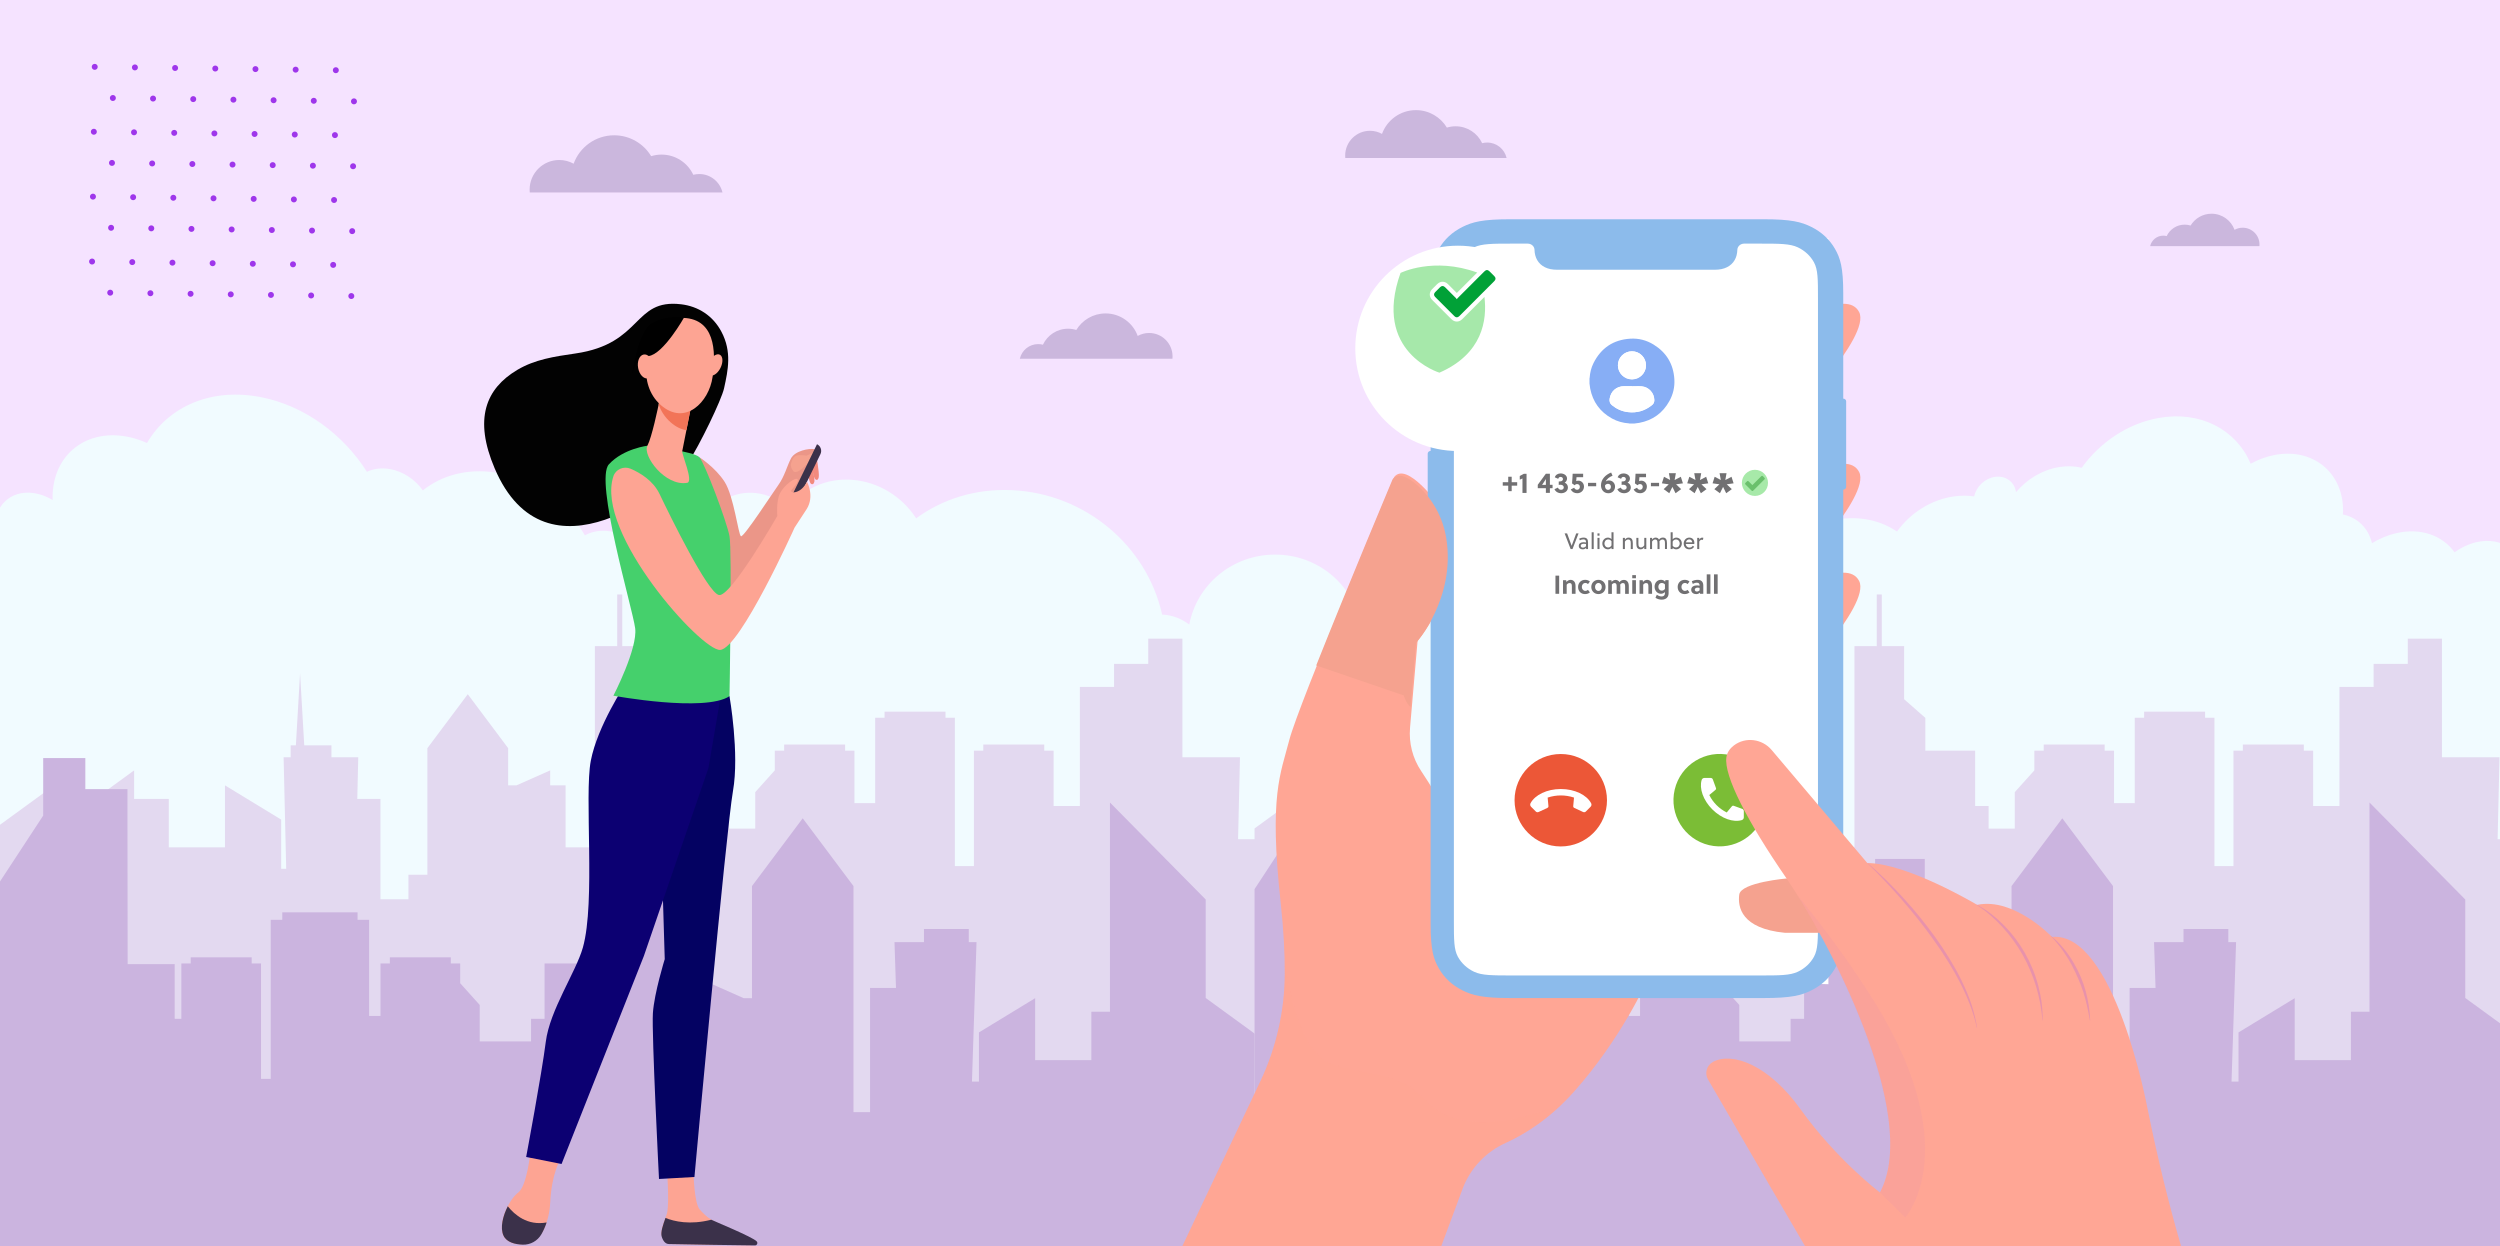
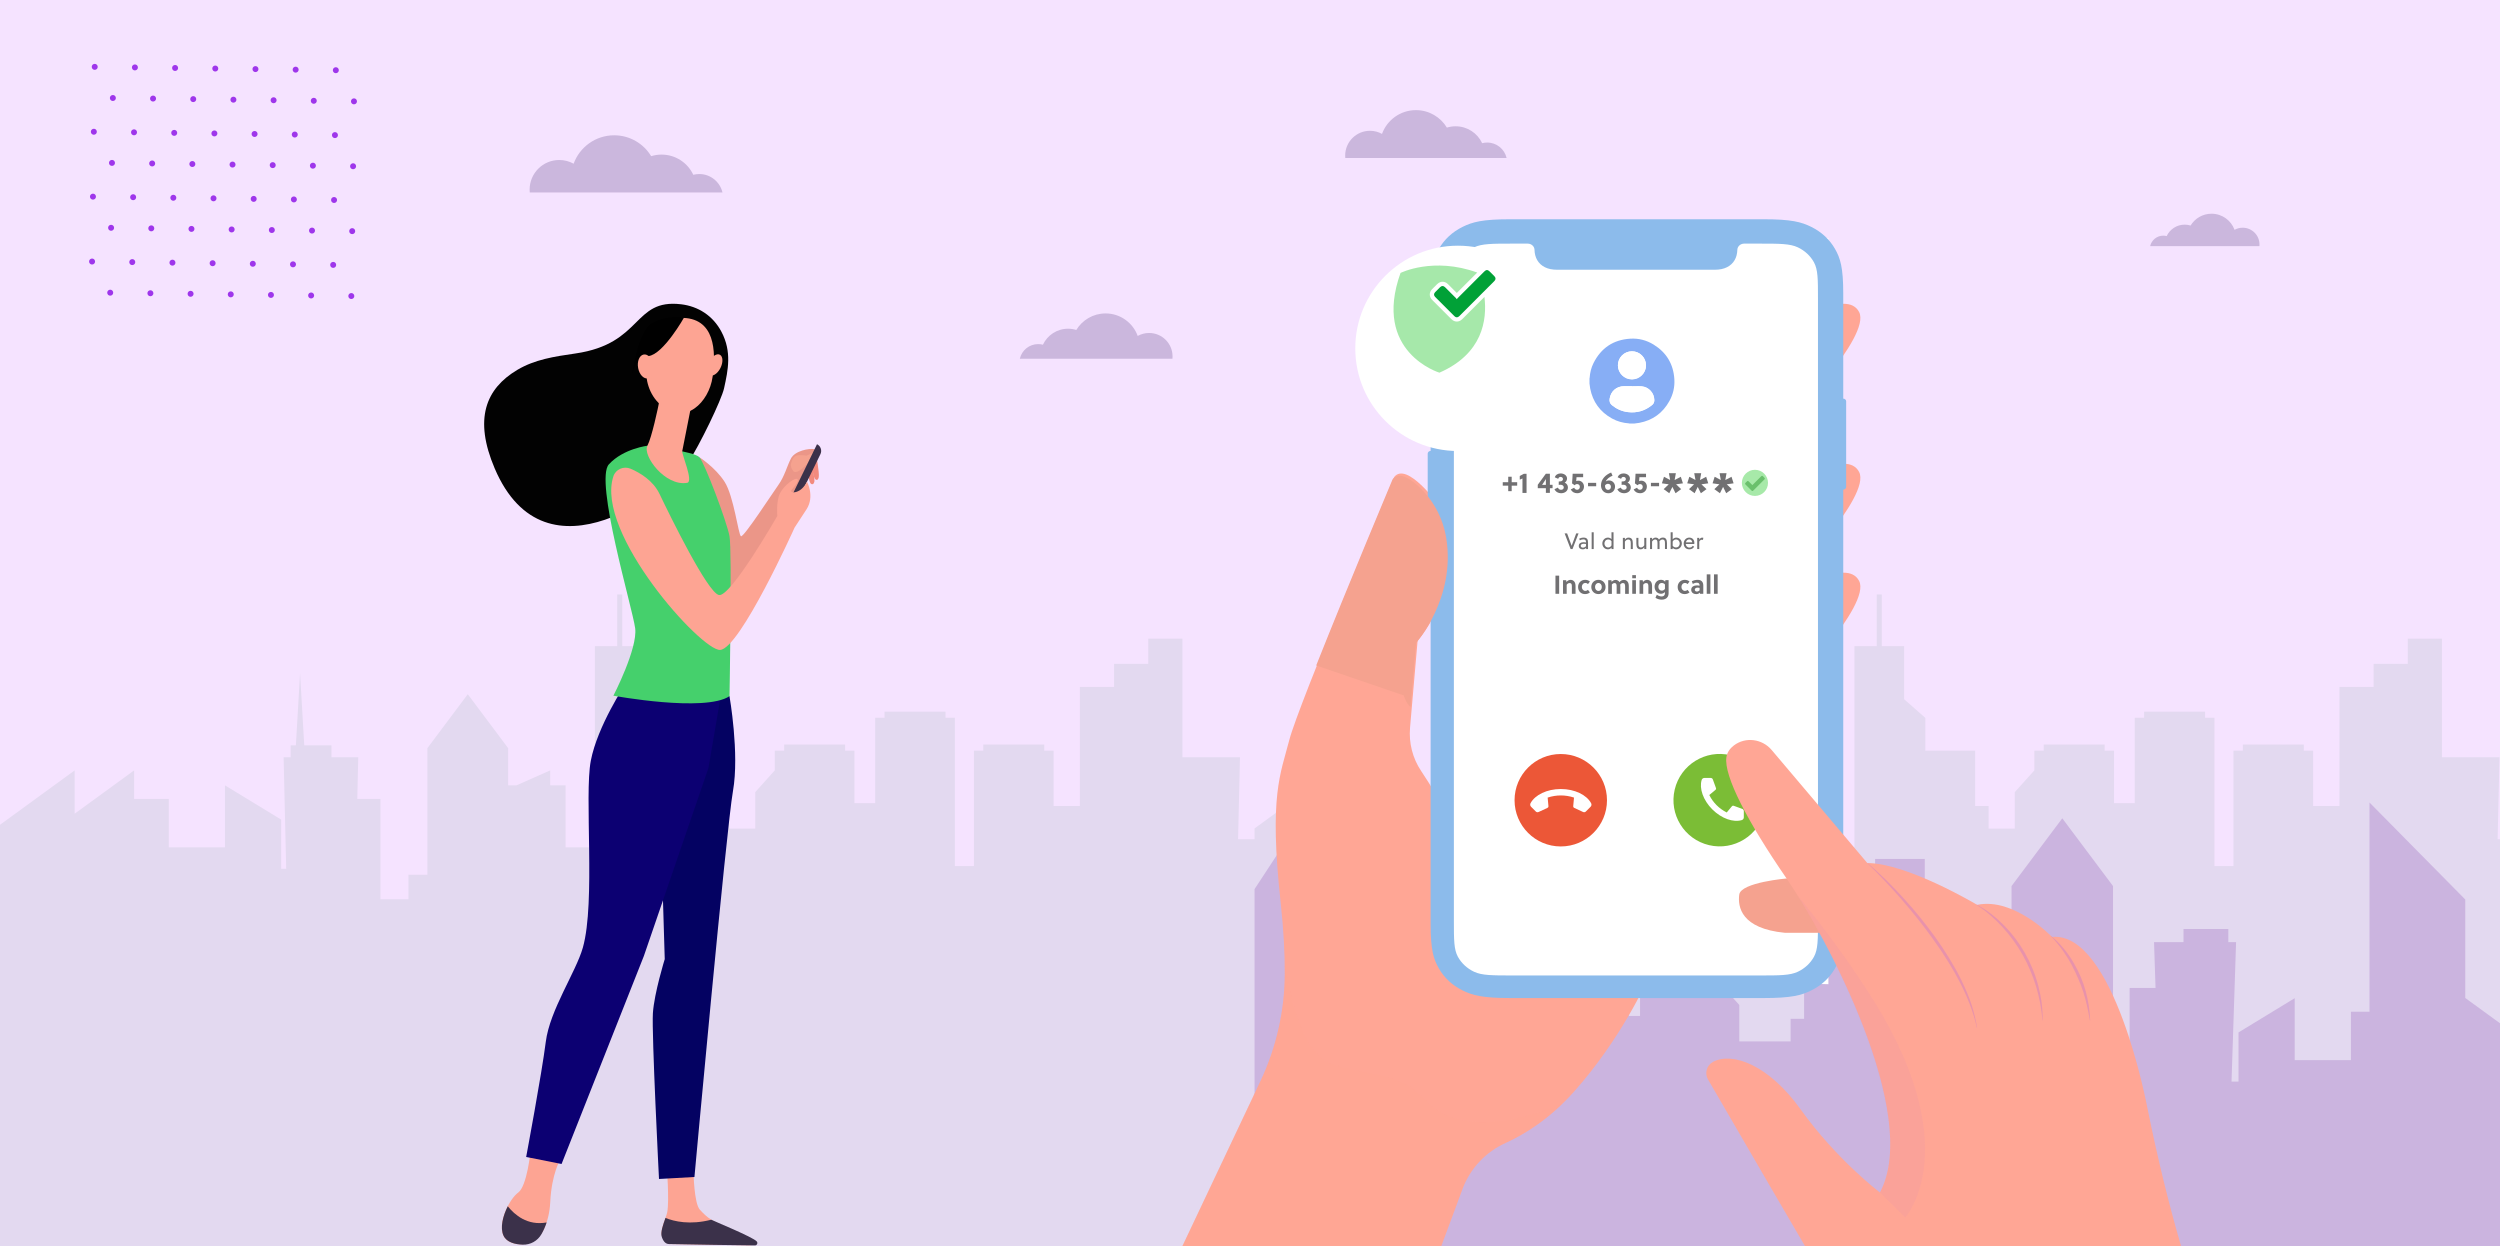
<svg xmlns="http://www.w3.org/2000/svg" viewBox="0 0 1027.2 512">
  <defs>
    <clipPath id="clippath">
      <rect x="-.65" width="1028.49" height="512" style="fill:none;" />
    </clipPath>
    <filter id="drop-shadow-1" filterUnits="userSpaceOnUse">
      <feOffset dx="7" dy="12" />
      <feGaussianBlur result="blur" stdDeviation="12" />
      <feFlood flood-color="#cdc9d1" flood-opacity=".44" />
      <feComposite in2="blur" operator="in" />
      <feComposite in="SourceGraphic" />
    </filter>
  </defs>
  <g style="isolation:isolate;">
    <g id="Layer_1">
      <g style="clip-path:url(#clippath);">
        <rect x="-2.3" y="-9.56" width="1046.53" height="534.64" style="fill:#f5e3ff;" />
        <g style="opacity:.69;">
          <rect x="214.31" y="93.25" width="86.93" height="373.01" style="fill:#fff;" />
          <polygon points="369.93 466.26 291.49 466.26 291.49 168.13 369.93 240.83 369.93 466.26" style="fill:#fff;" />
          <rect x="100.57" y="216.46" width="86.93" height="249.8" style="fill:#fff;" />
          <rect x="394.95" y="185.32" width="44.31" height="280.94" style="fill:#fff;" />
          <rect x="458.13" y="257.08" width="44.31" height="209.18" style="fill:#fff;" />
          <rect x="491.63" y="325.79" width="44.31" height="140.47" style="fill:#fff;" />
          <rect x="675.53" y="325.79" width="44.31" height="140.47" style="fill:#fff;" />
          <rect x="633.13" y="370.13" width="44.31" height="96.13" style="fill:#fff;" />
          <rect x="44.07" y="325.79" width="44.31" height="140.47" style="fill:#fff;" />
          <rect x="69.51" y="302.43" width="401.12" height="163.83" style="fill:#fff;" />
          <rect x="318.72" y="400.59" width="401.12" height="65.67" style="fill:#fff;" />
        </g>
        <rect x="-2.06" y="48.02" width="1039.4" height="576.97" style="fill:#f5e3ff;" />
-         <path d="m1017.15,222.86c-3.08.76-6,2.17-8.62,4.06-4.96-6.9-13.81-10.18-23.93-7.86-3.53.81-6.9,2.23-10.01,4.12-1.45-6.2-5.95-10.54-11.92-11.8.03-.55.05-1.1.05-1.65,0-15.86-12.73-25.92-28.48-22.72-3.32.67-6.51,1.89-9.47,3.53-5.92-14.01-20.62-21.89-37.86-18.8-12.72,2.29-24.09,10.05-31.57,20.45-2.84-.68-5.94-.81-9.2-.29-6.98,1.11-13.29,4.98-17.79,10.32-.59-4.19-4.24-6.93-8.68-6.28-4.16.61-7.63,4-8.54,8.01-2.6-.37-5.35-.39-8.19,0-9.52,1.31-18,6.84-23.5,14.45-6.19-4.21-14.07-6.23-22.65-5.25-17.63,2.04-32.32,16.07-35.49,33.03-2.51-1.78-5.7-2.69-9.18-2.37-.47.04-.94.11-1.4.2-2.84-9.85-12.16-16.41-23.23-15.51-5.49.45-10.54,2.66-14.6,6.03-1.63-6.4-7.55-10.79-14.61-10.32-2.06.14-4.02.68-5.81,1.54-2.25-6.94-8.92-11.66-16.8-11.21-7.99.45-14.74,6.07-16.9,13.41-2.85-.8-5.9-1.17-9.07-1.03-15.98.71-28.93,13.93-28.93,29.79,0,.77.04,1.53.1,2.28-2.43-.62-5-.93-7.66-.85-4.96.13-9.6,1.53-13.63,3.88-.5-19.17-16.32-34.2-35.76-34.15-17.51.06-32.08,12.34-35.17,28.78-3.1-2.42-6.96-3.94-11.16-4.14-6.22-28.16-31.4-49.63-61.51-51.11-14.99-.73-28.74,3.63-39.54,11.58-5.64-8.75-15.24-14.94-26.14-15.82-10.92-.88-20.54,3.8-26.16,11.69-3.74-3.44-8.55-5.76-13.79-6.28-7.96-.79-14.9,2.76-18.65,8.73-12.42-.91-23.33,4.02-30.12,12.6-3.07-3.01-7.06-5.11-11.42-5.67-3.65-.47-7.04.2-9.84,1.73-7.58-13.34-21.19-23.44-36.71-25.81-11.62-1.76-22.14,1.15-29.86,7.35-3.2-4.48-8.08-7.82-13.55-8.77-3.48-.6-6.72-.15-9.44,1.13-9.66-15.3-25.48-27.05-43.32-30.63-20.48-4.09-38.2,3.68-47.04,18.79-2.24-1-4.56-1.8-6.94-2.34-17.62-4.01-31.86,6.92-31.86,24.74,0,.35.01.7.03,1.04-1.86-1.12-3.86-1.98-5.94-2.5-9.8-2.43-17.74,3.59-17.74,13.54v265.32c340.94,87.54,698.46,87.54,1039.4,0v-243.53c0-11.33-9.03-18.17-20.2-15.43Z" style="fill:#f1fbff;" />
        <polygon points="508.7 344.82 509.48 311.15 485.83 311.15 485.83 262.41 471.79 262.41 471.79 272.77 457.74 272.77 457.74 282.26 443.7 282.26 443.7 331.16 432.91 331.16 432.91 308.43 429.06 308.43 429.06 305.92 404.01 305.92 404.01 308.43 400.17 308.43 400.17 355.84 392.34 355.84 392.34 294.9 388.49 294.9 388.49 292.4 363.45 292.4 363.45 294.9 359.6 294.9 359.6 329.99 351.08 329.99 351.08 308.43 347.24 308.43 347.24 305.92 322.19 305.92 322.19 308.43 318.34 308.43 318.34 316.54 310.31 325.47 310.31 340.45 299.56 340.45 299.56 331.16 294.01 331.16 294.01 308.43 273.55 308.43 273.55 294.96 264.83 287.29 264.83 265.49 255.67 265.49 255.67 244.25 253.6 244.25 253.6 265.49 244.43 265.49 244.43 348.14 232.39 348.14 232.39 322.69 226.06 322.69 226.06 316.54 212.19 322.69 208.79 322.69 208.79 307.4 192.2 285.24 175.61 307.4 175.61 359.4 167.82 359.4 167.82 369.5 156.32 369.5 156.32 328.26 146.8 328.26 147.2 311.15 136.18 311.15 136.18 306.25 125.01 306.25 123.29 276.62 121.57 306.25 119.43 306.25 119.43 311.15 116.53 311.15 117.59 356.98 115.53 356.98 115.53 336.76 92.44 322.69 92.44 348.14 69.35 348.14 69.35 328.26 55.1 328.26 55.1 316.54 30.68 334.33 30.68 316.54 -2.06 340.39 -2.06 514.68 22.36 514.68 30.68 514.68 54.06 514.68 55.1 514.68 69.35 514.68 92.44 514.68 115.53 514.68 120.32 514.68 141.03 514.68 143.41 514.68 154.99 514.68 156.32 514.68 175.61 514.68 188.17 514.68 208.79 514.68 232.39 514.68 244.43 514.68 264.83 514.68 273.55 514.68 294.01 514.68 299.56 514.68 318.34 514.68 328.57 514.68 345.1 514.68 351.08 514.68 359.6 514.68 374.11 514.68 377.83 514.68 392.34 514.68 400.17 514.68 406.85 514.68 432.91 514.68 443.7 514.68 457.74 514.68 471.79 514.68 482.6 514.68 485.83 514.68 501.51 514.68 505.69 514.68 519.82 514.68 519.82 344.82 508.7 344.82" style="fill:#e3d9f0;" />
-         <polygon points="495.4 410.05 495.4 369.59 456.06 329.74 456.06 415.7 448.41 415.7 448.41 435.59 425.32 435.59 425.32 410.13 402.23 424.2 402.23 444.42 399.36 444.42 401.23 387.1 398.05 387.1 398.05 381.71 395.69 381.71 391.91 381.71 379.64 381.71 379.64 387.1 367.53 387.1 368.14 405.91 357.49 405.91 357.49 456.94 350.68 456.94 350.68 364.07 329.82 336.22 308.97 364.07 308.97 410.13 305.57 410.13 291.7 403.98 291.7 410.13 285.37 410.13 285.37 435.59 273.33 435.59 273.33 352.93 252.93 352.93 252.93 374.73 244.21 382.4 244.21 395.87 223.75 395.87 223.75 418.6 218.2 418.6 218.2 427.89 197.11 427.89 197.11 412.92 189.08 403.98 189.08 395.87 185.23 395.87 185.23 393.36 160.18 393.36 160.18 395.87 156.34 395.87 156.34 417.43 151.66 417.43 151.66 377.94 146.91 377.94 146.91 374.85 115.98 374.85 115.98 377.94 111.24 377.94 111.24 443.28 107.25 443.28 107.25 395.87 103.41 395.87 103.41 393.36 78.36 393.36 78.36 395.87 74.51 395.87 74.51 418.6 71.78 418.6 71.78 396.14 52.45 396.14 52.37 335.94 52.37 324.24 35.06 324.24 35.06 311.47 17.75 311.47 17.75 335.11 -2.06 365.32 -2.06 432.26 -2.06 432.26 -2.06 554.52 12.07 554.52 16.25 554.52 35.16 554.52 45.4 554.52 62.71 554.52 74.06 554.52 84.85 554.52 110.91 554.52 117.59 554.52 121.58 554.52 121.58 554.56 162 554.56 162 554.52 166.68 554.52 172.66 554.52 189.19 554.52 199.42 554.52 218.2 554.52 223.75 554.52 244.21 554.52 252.93 554.52 273.33 554.52 285.37 554.52 308.97 554.52 329.59 554.52 350.68 554.52 362.77 554.52 371.69 554.52 374.3 554.52 397.07 554.52 397.44 554.52 402.23 554.52 425.32 554.52 448.41 554.52 456.06 554.52 463.7 554.52 487.08 554.52 495.4 554.52 519.82 554.52 519.82 427.83 495.4 410.05" style="fill:#cbb4df;" />
        <polygon points="1026.22 344.82 1027 311.15 1003.35 311.15 1003.35 262.41 989.31 262.41 989.31 272.77 975.27 272.77 975.27 282.26 961.23 282.26 961.23 331.16 950.43 331.16 950.43 308.43 946.59 308.43 946.59 305.92 921.54 305.92 921.54 308.43 917.69 308.43 917.69 355.84 909.87 355.84 909.87 294.9 906.02 294.9 906.02 292.4 880.97 292.4 880.97 294.9 877.13 294.9 877.13 329.99 868.61 329.99 868.61 308.43 864.76 308.43 864.76 305.92 839.72 305.92 839.72 308.43 835.87 308.43 835.87 316.54 827.83 325.47 827.83 340.45 817.08 340.45 817.08 331.16 811.54 331.16 811.54 308.43 791.08 308.43 791.08 294.96 782.36 287.29 782.36 265.49 773.19 265.49 773.19 244.25 771.12 244.25 771.12 265.49 761.96 265.49 761.96 348.14 749.92 348.14 749.92 322.69 743.58 322.69 743.58 316.54 729.71 322.69 726.32 322.69 726.32 307.4 709.72 285.24 693.13 307.4 693.13 359.4 685.34 359.4 685.34 369.5 673.85 369.5 673.85 328.26 664.33 328.26 664.72 311.15 653.7 311.15 653.7 306.25 642.53 306.25 640.82 276.62 639.1 306.25 636.95 306.25 636.95 311.15 634.05 311.15 635.11 356.98 633.06 356.98 633.06 336.76 609.97 322.69 609.97 348.14 586.88 348.14 586.88 328.26 572.62 328.26 572.62 316.54 548.21 334.33 548.21 316.54 515.47 340.39 515.47 514.68 539.88 514.68 548.21 514.68 571.58 514.68 572.62 514.68 586.88 514.68 609.97 514.68 633.06 514.68 637.84 514.68 658.56 514.68 660.93 514.68 672.52 514.68 673.85 514.68 693.13 514.68 705.7 514.68 726.32 514.68 749.92 514.68 761.96 514.68 782.36 514.68 791.08 514.68 811.54 514.68 817.08 514.68 835.87 514.68 846.1 514.68 862.62 514.68 868.61 514.68 877.13 514.68 891.64 514.68 895.36 514.68 909.87 514.68 917.69 514.68 924.37 514.68 950.43 514.68 961.23 514.68 975.27 514.68 989.31 514.68 1000.12 514.68 1003.35 514.68 1019.04 514.68 1023.21 514.68 1037.34 514.68 1037.34 344.82 1026.22 344.82" style="fill:#e3d9f0;" />
        <polygon points="1012.93 410.05 1012.93 369.59 973.58 329.74 973.58 415.7 965.94 415.7 965.94 435.59 942.85 435.59 942.85 410.13 919.76 424.2 919.76 444.42 916.89 444.42 918.76 387.1 915.57 387.1 915.57 381.71 913.21 381.71 909.44 381.71 897.16 381.71 897.16 387.1 885.05 387.1 885.67 405.91 875.02 405.91 875.02 456.94 868.2 456.94 868.2 364.07 847.35 336.22 826.5 364.07 826.5 410.13 823.1 410.13 809.23 403.98 809.23 410.13 802.89 410.13 802.89 435.59 790.85 435.59 790.85 352.93 770.45 352.93 770.45 374.73 761.73 382.4 761.73 395.87 741.27 395.87 741.27 418.6 735.73 418.6 735.73 427.89 714.64 427.89 714.64 412.92 706.6 403.98 706.6 395.87 702.76 395.87 702.76 393.36 677.71 393.36 677.71 395.87 673.86 395.87 673.86 417.43 669.19 417.43 669.19 377.94 664.44 377.94 664.44 374.85 633.51 374.85 633.51 377.94 628.76 377.94 628.76 443.28 624.78 443.28 624.78 395.87 620.93 395.87 620.93 393.36 595.89 393.36 595.89 395.87 592.04 395.87 592.04 418.6 589.31 418.6 589.31 396.14 569.97 396.14 569.9 335.94 569.9 324.24 552.58 324.24 552.58 311.47 535.27 311.47 535.27 335.11 515.47 365.32 515.47 432.26 515.47 432.26 515.47 554.52 529.6 554.52 533.78 554.52 552.69 554.52 562.93 554.52 580.24 554.52 591.58 554.52 602.38 554.52 628.44 554.52 635.12 554.52 639.1 554.52 639.1 554.56 679.53 554.56 679.53 554.52 684.2 554.52 690.19 554.52 706.71 554.52 716.94 554.52 735.73 554.52 741.27 554.52 761.73 554.52 770.45 554.52 790.85 554.52 802.89 554.52 826.5 554.52 847.11 554.52 868.2 554.52 880.3 554.52 889.22 554.52 891.83 554.52 914.59 554.52 914.97 554.52 919.76 554.52 942.85 554.52 965.94 554.52 973.58 554.52 981.23 554.52 1004.61 554.52 1012.93 554.52 1037.34 554.52 1037.34 427.83 1012.93 410.05" style="fill:#cbb4df;" />
        <path d="m40.15,27.49c0,.68-.57,1.22-1.25,1.21-.68,0-1.22-.57-1.21-1.25,0-.68.57-1.22,1.25-1.21.68,0,1.22.57,1.21,1.25m16.51.23c0,.68-.57,1.22-1.25,1.21-.68,0-1.22-.57-1.21-1.25,0-.68.57-1.22,1.25-1.21.68,0,1.22.57,1.21,1.25m16.51.23c0,.68-.57,1.22-1.25,1.21-.68,0-1.22-.57-1.21-1.25,0-.68.57-1.22,1.25-1.21.68,0,1.22.57,1.21,1.25m16.51.23c0,.68-.57,1.22-1.25,1.21-.68,0-1.22-.57-1.21-1.25,0-.68.57-1.22,1.25-1.21.68,0,1.22.57,1.21,1.25m16.51.23c0,.68-.57,1.22-1.25,1.21-.68,0-1.22-.57-1.21-1.25,0-.68.57-1.22,1.25-1.21.68,0,1.22.57,1.21,1.25m16.51.23c0,.68-.57,1.22-1.25,1.21-.68,0-1.22-.57-1.21-1.25,0-.68.57-1.22,1.25-1.21s1.22.57,1.21,1.25m16.51.23c0,.68-.57,1.22-1.25,1.21-.68,0-1.22-.57-1.21-1.25s.57-1.22,1.25-1.21c.68,0,1.22.57,1.21,1.25m-91.61,11.42c0,.68-.57,1.22-1.25,1.21-.68,0-1.22-.57-1.21-1.25s.57-1.22,1.25-1.21c.68,0,1.22.57,1.21,1.25m16.51.23c0,.68-.57,1.22-1.25,1.21-.68,0-1.22-.57-1.21-1.25,0-.68.57-1.22,1.25-1.21.68,0,1.22.57,1.21,1.25m16.51.23c0,.68-.57,1.22-1.25,1.21-.68,0-1.22-.57-1.21-1.25s.57-1.22,1.25-1.21c.68,0,1.22.57,1.21,1.25m16.51.23c0,.68-.57,1.22-1.25,1.21-.68,0-1.22-.57-1.21-1.25s.57-1.22,1.25-1.21c.68,0,1.22.57,1.21,1.25m16.51.23c0,.68-.57,1.22-1.25,1.21s-1.22-.57-1.21-1.25c0-.68.57-1.22,1.25-1.21.68,0,1.22.57,1.21,1.25m16.51.23c0,.68-.57,1.22-1.25,1.21-.68,0-1.22-.57-1.21-1.25,0-.68.57-1.22,1.25-1.21.68,0,1.22.57,1.21,1.25m16.51.23c0,.68-.57,1.22-1.25,1.21-.68,0-1.22-.57-1.21-1.25s.57-1.22,1.25-1.21c.68,0,1.22.57,1.21,1.25m-106.88,12.49c0,.68-.57,1.22-1.25,1.21-.68,0-1.22-.57-1.21-1.25,0-.68.57-1.22,1.25-1.21.68,0,1.22.57,1.21,1.25m16.51.23c0,.68-.57,1.22-1.25,1.21-.68,0-1.22-.57-1.21-1.25,0-.68.57-1.22,1.25-1.21.68,0,1.22.57,1.21,1.25m16.51.23c0,.68-.57,1.22-1.25,1.21-.68,0-1.22-.57-1.21-1.25,0-.68.57-1.22,1.25-1.21.68,0,1.22.57,1.21,1.25m16.51.23c0,.68-.57,1.22-1.25,1.21-.68,0-1.22-.57-1.21-1.25,0-.68.57-1.22,1.25-1.21.68,0,1.22.57,1.21,1.25m16.51.23c0,.68-.57,1.22-1.25,1.21-.68,0-1.22-.57-1.21-1.25,0-.68.57-1.22,1.25-1.21.68,0,1.22.57,1.21,1.25m16.51.23c0,.68-.57,1.22-1.25,1.21-.68,0-1.22-.57-1.21-1.25s.57-1.22,1.25-1.21c.68,0,1.22.57,1.21,1.25m16.51.23c0,.68-.57,1.22-1.25,1.21-.68,0-1.22-.57-1.21-1.25,0-.68.57-1.22,1.25-1.21s1.22.57,1.21,1.25m-91.61,11.42c0,.68-.57,1.22-1.25,1.21-.68,0-1.22-.57-1.21-1.25s.57-1.22,1.25-1.21,1.22.57,1.21,1.25m16.51.23c0,.68-.57,1.22-1.25,1.21s-1.22-.57-1.21-1.25c0-.68.57-1.22,1.25-1.21.68,0,1.22.57,1.21,1.25m16.51.23c0,.68-.57,1.22-1.25,1.21-.68,0-1.22-.57-1.21-1.25,0-.68.57-1.22,1.25-1.21s1.22.57,1.21,1.25m16.51.23c0,.68-.57,1.22-1.25,1.21-.68,0-1.22-.57-1.21-1.25,0-.68.57-1.22,1.25-1.21s1.22.57,1.21,1.25m16.51.23c0,.68-.57,1.22-1.25,1.21-.68,0-1.22-.57-1.21-1.25s.57-1.22,1.25-1.21c.68,0,1.22.57,1.21,1.25m16.51.23c0,.68-.57,1.22-1.25,1.21-.68,0-1.22-.57-1.21-1.25,0-.68.57-1.22,1.25-1.21.68,0,1.22.57,1.21,1.25m16.51.23c0,.68-.57,1.22-1.25,1.21-.68,0-1.22-.57-1.21-1.25s.57-1.22,1.25-1.21c.68,0,1.22.57,1.21,1.25m-106.88,12.49c0,.68-.57,1.22-1.25,1.21s-1.22-.57-1.21-1.25c0-.68.57-1.22,1.25-1.21.68,0,1.22.57,1.21,1.25m16.51.23c0,.68-.57,1.22-1.25,1.21-.68,0-1.22-.57-1.21-1.25,0-.68.57-1.22,1.25-1.21.68,0,1.22.57,1.21,1.25m16.51.23c0,.68-.57,1.22-1.25,1.21-.68,0-1.22-.57-1.21-1.25s.57-1.22,1.25-1.21c.68,0,1.22.57,1.21,1.25m16.51.23c0,.68-.57,1.22-1.25,1.21-.68,0-1.22-.57-1.21-1.25s.57-1.22,1.25-1.21,1.22.57,1.21,1.25m16.51.23c0,.68-.57,1.22-1.25,1.21-.68,0-1.22-.57-1.21-1.25s.57-1.22,1.25-1.21c.68,0,1.22.57,1.21,1.25m16.51.23c0,.68-.57,1.22-1.25,1.21s-1.22-.57-1.21-1.25c0-.68.57-1.22,1.25-1.21s1.22.57,1.21,1.25m16.51.23c0,.68-.57,1.22-1.25,1.21s-1.22-.57-1.21-1.25c0-.68.57-1.22,1.25-1.21s1.22.57,1.21,1.25m-91.61,11.42c0,.68-.57,1.22-1.25,1.21-.68,0-1.22-.57-1.21-1.25,0-.68.57-1.22,1.25-1.21s1.22.57,1.21,1.25m16.51.23c0,.68-.57,1.22-1.25,1.21-.68,0-1.22-.57-1.21-1.25,0-.68.57-1.22,1.25-1.21.68,0,1.22.57,1.21,1.25m16.51.23c0,.68-.57,1.22-1.25,1.21s-1.22-.57-1.21-1.25.57-1.22,1.25-1.21c.68,0,1.22.57,1.21,1.25m16.51.23c0,.68-.57,1.22-1.25,1.21-.68,0-1.22-.57-1.21-1.25,0-.68.57-1.22,1.25-1.21.68,0,1.22.57,1.21,1.25m16.51.23c0,.68-.57,1.22-1.25,1.21-.68,0-1.22-.57-1.21-1.25,0-.68.57-1.22,1.25-1.21.68,0,1.22.57,1.21,1.25m16.51.23c0,.68-.57,1.22-1.25,1.21-.68,0-1.22-.57-1.21-1.25,0-.68.57-1.22,1.25-1.21.68,0,1.22.57,1.21,1.25m16.51.23c0,.68-.57,1.22-1.25,1.21-.68,0-1.22-.57-1.21-1.25s.57-1.22,1.25-1.21c.68,0,1.22.57,1.21,1.25m-106.88,12.49c0,.68-.57,1.22-1.25,1.21-.68,0-1.22-.57-1.21-1.25,0-.68.57-1.22,1.25-1.21.68,0,1.22.57,1.21,1.25m16.51.23c0,.68-.57,1.22-1.25,1.21-.68,0-1.22-.57-1.21-1.25,0-.68.57-1.22,1.25-1.21.68,0,1.22.57,1.21,1.25m16.51.23c0,.68-.57,1.22-1.25,1.21-.68,0-1.22-.57-1.21-1.25,0-.68.57-1.22,1.25-1.21.68,0,1.22.57,1.21,1.25m16.51.23c0,.68-.57,1.22-1.25,1.21-.68,0-1.22-.57-1.21-1.25,0-.68.57-1.22,1.25-1.21.68,0,1.22.57,1.21,1.25m16.51.23c0,.68-.57,1.22-1.25,1.21-.68,0-1.22-.57-1.21-1.25,0-.68.57-1.22,1.25-1.21s1.22.57,1.21,1.25m16.51.23c0,.68-.57,1.22-1.25,1.21-.68,0-1.22-.57-1.21-1.25,0-.68.57-1.22,1.25-1.21.68,0,1.22.57,1.21,1.25m16.51.23c0,.68-.57,1.22-1.25,1.21-.68,0-1.22-.57-1.21-1.25,0-.68.57-1.22,1.25-1.21.68,0,1.22.57,1.21,1.25m-91.61,11.42c0,.68-.57,1.22-1.25,1.21-.68,0-1.22-.57-1.21-1.25s.57-1.22,1.25-1.21c.68,0,1.22.57,1.21,1.25m16.51.23c0,.68-.57,1.22-1.25,1.21s-1.22-.57-1.21-1.25c0-.68.57-1.22,1.25-1.21.68,0,1.22.57,1.21,1.25m16.51.23c0,.68-.57,1.22-1.25,1.21-.68,0-1.22-.57-1.21-1.25s.57-1.22,1.25-1.21c.68,0,1.22.57,1.21,1.25m16.51.23c0,.68-.57,1.22-1.25,1.21-.68,0-1.22-.57-1.21-1.25,0-.68.57-1.22,1.25-1.21.68,0,1.22.57,1.21,1.25m16.51.23c0,.68-.57,1.22-1.25,1.21s-1.22-.57-1.21-1.25c0-.68.57-1.22,1.25-1.21.68,0,1.22.57,1.21,1.25m16.51.23c0,.68-.57,1.22-1.25,1.21-.68,0-1.22-.57-1.21-1.25,0-.68.57-1.22,1.25-1.21.68,0,1.22.57,1.21,1.25m16.51.23c0,.68-.57,1.22-1.25,1.21-.68,0-1.22-.57-1.21-1.25,0-.68.57-1.22,1.25-1.21s1.22.57,1.21,1.25" style="fill:#9e36eb; fill-rule:evenodd;" />
        <path d="m1032.48,77.5c-5.65,3.95-14.43,9.07-25.97,12.01-25.62,6.65-49.88-1.06-80.85-16.14-44.58-21.67-58.65-36.98-83.09-50.76-26.2-14.84-67.78-29.91-131.91-25.73" style="fill:none; stroke:#9e36eb; stroke-dasharray:0 4; stroke-miterlimit:10;" />
        <path d="m485.69,512.25h106.4l8.83-23.76c3.13-8.42,9.52-15.18,17.71-18.89,7.71-3.49,18.08-9.82,28.13-21.1,19.56-21.96,29.94-45.52,29.94-45.52l-65.94-.32s5.93-36.88-26.84-85.87c-3.51-5.24-5.1-11.54-4.56-17.82l3.11-35.73s22.27-24.89,8.61-55.76c0,0-13.07-18.09-18.25-11.47,0,0-39.47,93.98-43.06,107.96-3.59,13.97-8.38,22.76-3.59,66.68,1.27,11.63,1.72,21.32,1.71,29.3-.03,15.31-3.45,30.41-9.99,44.25l-32.2,68.06Z" style="fill:#ffa695;" />
        <path d="m584.93,451.29c-9.88-10.96-23.59-9.23-38.02-14.23-14.43-5-19.05-41.06-19.05-41.06h0c.02,1.36.03,2.68.03,3.95-.03,15.31-3.45,30.41-9.99,44.25l-32.2,68.06h106.4l8.83-23.76c3.13-8.42,9.52-15.18,17.71-18.89,6.56-2.97,15.05-8,23.63-16.38-29.3,12.32-47.44,9.03-57.32-1.93Z" style="fill:#ffa695; mix-blend-mode:multiply; opacity:.2;" />
        <path d="m736.19,133.35s22.54-15.08,27.68-5.15c5.15,9.94-29.28,45.1-29.28,45.1l1.6-39.95Z" style="fill:#ffa695;" />
        <path d="m736.19,199.07s22.54-15.08,27.68-5.15c5.15,9.94-29.28,45.1-29.28,45.1l1.6-39.95Z" style="fill:#ffa695;" />
        <path d="m736.19,243.84s22.54-15.08,27.68-5.15c5.15,9.94-29.28,45.1-29.28,45.1l1.6-39.95Z" style="fill:#ffa695;" />
        <polygon points="751.25 404.38 594.87 400.52 594.87 97.8 751.25 97.8 751.25 404.38" style="fill:#fff; fill-rule:evenodd;" />
        <path d="m757.35,201.2v178.49c0,10.57-1.19,14.4-3.41,18.26-2.23,3.86-5.49,6.89-9.65,8.96-4.16,2.07-8.29,3.17-19.67,3.17h-104.08c-11.38,0-15.51-1.1-19.67-3.17s-7.42-5.1-9.65-8.96c-2.22-3.86-3.41-7.69-3.41-18.26v-170.71c-.66,0-1.2-.5-1.2-1.11v-21.48c0-.61.54-1.11,1.2-1.11v-5.56c-.66,0-1.2-.5-1.2-1.11v-21.48c0-.61.54-1.11,1.2-1.11v-10c-.66,0-1.2-.5-1.2-1.11v-10.37c0-.61.54-1.11,1.2-1.11v-12.95c0-10.57,1.19-14.4,3.41-18.26,2.23-3.86,5.49-6.89,9.65-8.96,4.16-2.07,8.29-3.17,19.67-3.17h104.08c11.38,0,15.51,1.1,19.67,3.17s7.42,5.1,9.65,8.96c2.22,3.86,3.41,7.69,3.41,18.26v43.31c.66,0,1.2.5,1.2,1.11v35.18c0,.61-.54,1.11-1.2,1.11Zm-159.97-78.59c0-7.88,0-11.82,1.65-14.83,1.45-2.65,3.77-4.8,6.63-6.15,3.24-1.53,7.49-1.53,15.98-1.53h6.06c1.47,0,2.69,1.06,2.79,2.4.05,1.84.44,3.19,1.11,4.36.73,1.27,1.8,2.26,3.17,2.94,1.36.68,2.97,1.04,5.22,1.04h64.36c2.26,0,3.86-.36,5.22-1.04,1.37-.68,2.44-1.67,3.17-2.94.67-1.16,1.05-2.51,1.11-4.35.1-1.34,1.32-2.41,2.79-2.41h6.08c8.49,0,12.73,0,15.98,1.53,2.85,1.35,5.17,3.5,6.62,6.15,1.65,3.01,1.65,6.95,1.65,14.83v255.68c0,7.88,0,11.82-1.65,14.83-1.45,2.65-3.77,4.8-6.62,6.15-3.25,1.53-7.49,1.53-15.98,1.53h-101.09c-8.49,0-12.73,0-15.98-1.53-2.85-1.35-5.17-3.5-6.63-6.15-1.65-3.01-1.65-6.95-1.65-14.83V122.62Z" style="fill:#8cbbeb; fill-rule:evenodd;" />
        <path d="m688.67,198.99l2.08,1.99-2.31,1.68-1.28-2.61-1.29,2.61-2.3-1.68,2.08-1.99-2.81-.4.86-2.7,2.53,1.33-.51-2.79h2.86l-.51,2.81,2.55-1.35.86,2.7-2.81.4Z" style="fill:#717072;" />
        <path d="m699.08,198.99l2.08,1.99-2.31,1.68-1.28-2.61-1.29,2.61-2.3-1.68,2.08-1.99-2.81-.4.86-2.7,2.53,1.33-.51-2.79h2.86l-.51,2.81,2.55-1.35.86,2.7-2.81.4Z" style="fill:#717072;" />
        <path d="m709.49,198.99l2.08,1.99-2.31,1.68-1.28-2.61-1.29,2.61-2.3-1.68,2.08-1.99-2.81-.4.86-2.7,2.53,1.33-.51-2.79h2.86l-.51,2.81,2.55-1.35.86,2.7-2.81.4Z" style="fill:#717072;" />
        <path d="m619.7,198.13v-2.25h1.42v2.25h2.26v1.42h-2.26v2.26h-1.42v-2.26h-2.25v-1.42h2.25Z" style="fill:#717072;" />
        <path d="m625.55,202.52v-5.93c-.35.17-.79.36-1.11.49v-1.51c.51-.26,1.12-.58,1.69-.9h1.1v7.86h-1.68Z" style="fill:#717072;" />
        <path d="m635.17,202.52v-1.93h-3.33v-1.41c.99-1.29,2.27-3.06,3.3-4.52h1.68v4.54h1.1v1.38h-1.1v1.93h-1.66Zm0-3.31v-2.38c-.46.7-1.18,1.89-1.55,2.38h1.55Z" style="fill:#717072;" />
        <path d="m640.45,197.85c.37,0,.71-.04.92-.09.5-.12.82-.46.82-.93s-.37-.88-.99-.88c-.47,0-.85.28-.95.79l-1.42-.62c.33-1.04,1.31-1.6,2.38-1.6,1.38,0,2.66.8,2.66,2.11,0,.67-.39,1.35-.97,1.68.8.3,1.33,1.08,1.33,1.94,0,1.53-1.29,2.41-2.84,2.41-1.11,0-2.21-.57-2.69-1.67l1.41-.65c.24.57.69.9,1.29.9s1.12-.34,1.12-.98c0-.72-.6-1.1-1.44-1.1-.14,0-.4.01-.63.06v-1.37Z" style="fill:#717072;" />
        <path d="m650.48,196.07h-2.72c-.02.59-.06,1.09-.12,1.62.3-.13.6-.19.91-.19,1.34,0,2.28,1.14,2.28,2.41,0,1.59-1.21,2.75-2.78,2.75-1.17,0-2.15-.54-2.66-1.56l1.41-.71c.25.65.77.85,1.22.85.7,0,1.11-.58,1.11-1.2,0-.66-.44-1.15-1.12-1.15-.38,0-.71.13-1.01.49l-1.09-.77c.12-1.14.22-2.91.26-3.95h4.31v1.41Z" style="fill:#717072;" />
        <path d="m652.49,199.79v-1.4h3.35v1.4h-3.35Z" style="fill:#717072;" />
        <path d="m662.55,195.46c-1.3.56-2.31,1.25-2.78,2.41.35-.3.79-.47,1.33-.47,1.44,0,2.49,1.14,2.49,2.52,0,1.51-1.1,2.75-2.73,2.75-1.92,0-3.05-1.51-3.05-3.24,0-2.57,1.92-4.37,4.17-5.28l.59,1.31Zm-1.79,5.82c.71,0,1.14-.59,1.14-1.25,0-.8-.54-1.24-1.2-1.24-.49,0-.97.25-1.23.67-.09.93.34,1.82,1.29,1.82Z" style="fill:#717072;" />
        <path d="m666.29,197.85c.37,0,.71-.04.92-.09.5-.12.82-.46.82-.93s-.37-.88-.99-.88c-.47,0-.85.28-.95.79l-1.42-.62c.33-1.04,1.31-1.6,2.38-1.6,1.38,0,2.66.8,2.66,2.11,0,.67-.39,1.35-.97,1.68.8.3,1.33,1.08,1.33,1.94,0,1.53-1.29,2.41-2.84,2.41-1.11,0-2.21-.57-2.69-1.67l1.41-.65c.24.57.69.9,1.29.9s1.12-.34,1.12-.98c0-.72-.6-1.1-1.44-1.1-.14,0-.4.01-.63.06v-1.37Z" style="fill:#717072;" />
        <path d="m676.32,196.07h-2.72c-.02.59-.06,1.09-.12,1.62.3-.13.6-.19.91-.19,1.34,0,2.28,1.14,2.28,2.41,0,1.59-1.21,2.75-2.78,2.75-1.17,0-2.15-.54-2.66-1.56l1.41-.71c.25.65.77.85,1.22.85.7,0,1.11-.58,1.11-1.2,0-.66-.44-1.15-1.12-1.15-.38,0-.71.13-1.01.49l-1.09-.77c.12-1.14.22-2.91.26-3.95h4.31v1.41Z" style="fill:#717072;" />
        <path d="m678.33,199.79v-1.4h3.35v1.4h-3.35Z" style="fill:#717072;" />
        <g style="opacity:0;">
          <rect x="715.34" y="192.67" width="11.46" height="11.46" style="fill:#fff;" />
        </g>
        <circle cx="721.07" cy="198.4" r="5.37" style="fill:#a7e9a9;" />
        <path d="m720.02,199.36c-.05-.07-.07-.11-.1-.14-.48-.48-.97-.97-1.45-1.45-.21-.21-.44-.21-.66,0-.22.22-.44.43-.65.65-.19.2-.19.43,0,.63.85.85,1.69,1.69,2.54,2.54.21.21.44.21.65,0,1.55-1.54,3.09-3.09,4.63-4.63.21-.21.21-.44,0-.65-.2-.21-.41-.41-.62-.62-.26-.26-.46-.26-.72,0-1.17,1.17-2.34,2.34-3.51,3.51-.03.03-.06.08-.12.15Z" style="fill:#6ac06c;" />
        <path d="m646.11,225.6h-.77l-2.47-6.44h1.02l1.87,5.1h0l1.87-5.1h.97l-2.49,6.44Z" style="fill:#717072;" />
        <path d="m651.7,225.6v-.49c-.38.42-.79.6-1.38.6-.85,0-1.63-.41-1.63-1.4,0-1.17,1.04-1.53,2.05-1.53.23,0,.52.02.92.1v-.17c0-.7-.33-1.1-1.09-1.1-.53,0-1.09.2-1.46.4l-.25-.7c.48-.23,1.18-.43,1.81-.43,1.33,0,1.82.73,1.82,1.91v2.8h-.8Zm-.04-2.09c-.34-.07-.6-.09-.83-.09-.57,0-1.33.14-1.33.83,0,.56.42.76.91.76s.87-.24,1.24-.55v-.95Z" style="fill:#717072;" />
        <path d="m654.82,225.6h-.84v-6.9h.84v6.9Z" style="fill:#717072;" />
-         <path d="m656.37,220.1v-.94h.84v.94h-.84Zm0,5.5v-4.6h.84v4.6h-.84Z" style="fill:#717072;" />
        <path d="m658.37,223.3c0-1.22.91-2.41,2.32-2.41.53,0,1.08.24,1.44.62v-2.81h.84v6.9h-.84v-.62c-.33.49-.91.73-1.46.73-1.33,0-2.3-1.07-2.3-2.41Zm3.76.77v-1.71c-.32-.45-.86-.7-1.33-.7-1.07,0-1.57.86-1.57,1.66,0,.85.6,1.62,1.55,1.62.5,0,1.11-.3,1.35-.86Z" style="fill:#717072;" />
        <path d="m667.65,221v.75c.34-.54.88-.86,1.5-.86s1.07.22,1.33.58c.31.42.41,1.04.41,1.74v2.39h-.84v-2.3c0-.45-.02-.94-.24-1.27-.15-.22-.4-.37-.8-.37-.53,0-1.04.37-1.37.88v3.05h-.84v-4.6h.84Z" style="fill:#717072;" />
        <path d="m675.59,224.85c-.34.54-.88.86-1.5.86s-1.07-.22-1.33-.58c-.31-.42-.41-1.04-.41-1.74v-2.39h.84v2.3c0,.45.02.94.24,1.27.15.22.4.37.8.37.53,0,1.04-.37,1.37-.88v-3.05h.84v4.6h-.84v-.75Z" style="fill:#717072;" />
        <path d="m684.1,225.6v-2.3c0-.44,0-.94-.22-1.27-.15-.22-.4-.37-.79-.37-.44,0-.93.31-1.27.76.04.23.05.51.05.78v2.39h-.84v-2.3c0-.44,0-.98-.25-1.32-.14-.19-.36-.32-.71-.32-.47,0-.97.42-1.27.85v3.09h-.84v-4.6h.84v.7c.34-.49.91-.81,1.44-.81s.99.19,1.28.63c.05.06.08.15.11.21.4-.56.97-.85,1.6-.85s1.01.2,1.27.54c.32.42.42,1.07.42,1.78v2.39h-.84Z" style="fill:#717072;" />
        <path d="m687.27,218.7v2.92c.33-.48.91-.73,1.46-.73,1.33,0,2.3,1.07,2.3,2.42,0,1.21-.91,2.4-2.32,2.4-.54,0-1.08-.23-1.44-.61v.5h-.84v-6.9h.84Zm0,5.54c.31.45.86.7,1.33.7,1.07,0,1.57-.86,1.57-1.65,0-.86-.6-1.63-1.55-1.63-.5,0-1.12.3-1.35.87v1.7Z" style="fill:#717072;" />
        <path d="m692.64,223.51c.06.79.6,1.48,1.48,1.48.61,0,1.09-.22,1.37-.75l.61.39c-.46.74-1.09,1.08-2.02,1.08-1.46,0-2.28-1.07-2.28-2.41s1-2.41,2.28-2.41,2.1.91,2.1,2.14c0,.16-.02.36-.04.48h-3.51Zm.06-.67h2.61c-.04-.65-.53-1.23-1.22-1.23-.75,0-1.22.54-1.39,1.23Z" style="fill:#717072;" />
        <path d="m698.18,221.77c.28-.5.69-.87,1.19-.87.19,0,.32.02.5.06l-.16.89c-.14-.06-.26-.09-.43-.09-.47,0-.81.28-1.09.77v3.08h-.84v-4.6h.84v.76Z" style="fill:#717072;" />
        <path d="m639.11,243.98v-7.46h1.52v7.46h-1.52Z" style="fill:#717072;" />
        <path d="m643.51,238.37l.12.77c.45-.63,1.12-.89,1.74-.89s1.14.29,1.49.73c.44.56.5,1.29.5,2.09v2.91h-1.51v-2.83c0-.42,0-.88-.17-1.2-.14-.28-.42-.39-.75-.39-.45,0-.94.26-1.21.71v3.72h-1.51v-5.6h1.31Z" style="fill:#717072;" />
        <path d="m653.25,243.41c-.55.49-1.21.69-2.01.69-1.65,0-2.84-1.19-2.84-2.93,0-1.63,1.18-2.93,2.89-2.93.77,0,1.42.23,1.97.69l-.78,1.05c-.31-.29-.65-.45-1.09-.45-.85,0-1.45.73-1.45,1.63s.63,1.63,1.43,1.63c.42,0,.76-.12,1.08-.43l.81,1.03Z" style="fill:#717072;" />
        <path d="m659.7,241.17c0,1.65-1.22,2.93-2.93,2.93s-2.94-1.28-2.94-2.93,1.22-2.93,2.94-2.93,2.93,1.28,2.93,2.93Zm-2.93-1.63c-.83,0-1.4.71-1.4,1.63s.56,1.63,1.4,1.63,1.38-.71,1.38-1.63-.55-1.63-1.38-1.63Z" style="fill:#717072;" />
        <path d="m667.73,243.98v-2.83c0-.42-.01-.88-.17-1.2-.14-.28-.41-.39-.75-.39-.39,0-.82.23-1.1.64.03.28.05.58.05.88v2.91h-1.51v-2.83c0-.42,0-.89-.17-1.21-.14-.27-.39-.38-.71-.38-.37,0-.8.23-1.08.55v3.88h-1.51v-5.6h1.31l.11.68c.45-.56,1.07-.81,1.62-.81.64,0,1.3.37,1.59.94.52-.75,1.26-.94,1.86-.94s1.12.28,1.47.72c.44.56.5,1.29.5,2.1v2.91h-1.51Z" style="fill:#717072;" />
        <path d="m670.66,237.6v-1.29h1.51v1.29h-1.51Zm0,6.38v-5.6h1.51v5.6h-1.51Z" style="fill:#717072;" />
        <path d="m674.95,238.37l.12.77c.45-.63,1.12-.89,1.74-.89s1.14.29,1.49.73c.44.56.5,1.29.5,2.09v2.91h-1.51v-2.83c0-.42,0-.88-.17-1.2-.14-.28-.42-.39-.75-.39-.45,0-.94.26-1.21.71v3.72h-1.51v-5.6h1.31Z" style="fill:#717072;" />
        <path d="m685.61,243.68c0,.61-.12,1.1-.35,1.49-.49.85-1.45,1.22-2.47,1.22-.86,0-1.8-.24-2.59-.77l.55-1.25c.64.48,1.43.71,1.98.71.79,0,1.36-.43,1.36-1.32v-.51c-.42.53-1.11.71-1.65.71-1.48,0-2.61-1.27-2.61-2.89s1.11-2.84,2.63-2.84c.56,0,1.3.2,1.7.79l.13-.66h1.31v5.3Zm-1.51-3.53c-.38-.45-.83-.61-1.3-.61-.97,0-1.42.81-1.42,1.59,0,.82.53,1.54,1.4,1.54.47,0,.99-.18,1.32-.73v-1.79Z" style="fill:#717072;" />
-         <path d="m694.17,243.41c-.55.49-1.21.69-2.01.69-1.65,0-2.84-1.19-2.84-2.93,0-1.63,1.18-2.93,2.89-2.93.77,0,1.42.23,1.97.69l-.78,1.05c-.31-.29-.65-.45-1.09-.45-.85,0-1.45.73-1.45,1.63s.63,1.63,1.43,1.63c.42,0,.76-.12,1.08-.43l.81,1.03Z" style="fill:#717072;" />
+         <path d="m694.17,243.41c-.55.49-1.21.69-2.01.69-1.65,0-2.84-1.19-2.84-2.93,0-1.63,1.18-2.93,2.89-2.93.77,0,1.42.23,1.97.69l-.78,1.05c-.31-.29-.65-.45-1.09-.45-.85,0-1.45.73-1.45,1.63s.63,1.63,1.43,1.63c.42,0,.76-.12,1.08-.43l.81,1.03" style="fill:#717072;" />
        <path d="m698.53,243.98l-.12-.48c-.36.45-.93.61-1.52.61-1.04,0-2.01-.63-2.01-1.78,0-1.37,1.28-1.81,2.44-1.81.31,0,.66.04,1.01.12v-.09c0-.7-.29-1.13-1.11-1.13-.64,0-1.2.23-1.69.49l-.4-1.09c.71-.35,1.58-.58,2.41-.58,1.56,0,2.31.91,2.31,2.36v3.37h-1.31Zm-.2-2.44c-.29-.06-.53-.1-.77-.1-.55,0-1.2.2-1.2.86,0,.49.4.75.85.75s.8-.19,1.12-.48v-1.03Z" style="fill:#717072;" />
        <path d="m702.77,243.98h-1.51v-7.99h1.51v7.99Z" style="fill:#717072;" />
        <path d="m705.75,243.98h-1.51v-7.99h1.51v7.99Z" style="fill:#717072;" />
        <circle cx="706.62" cy="328.8" r="18.99" transform="translate(224.26 940.97) rotate(-76.72)" style="fill:#7bbd36;" />
        <circle cx="641.29" cy="328.8" r="18.99" style="fill:#ec5737;" />
        <path d="m703.57,332.57c3.8,3.8,8.65,5.43,12.1,4.39.49-.15.83-.61.83-1.12v-2.59c0-.39-.25-.74-.61-.88l-3.6-1.31c-.23-.08-.49-.01-.65.18l-2.16,2.59c-3.17-1.61-5.59-4.04-7.17-7.17l2.59-2.16c.19-.16.26-.42.18-.65l-1.31-3.6c-.13-.37-.48-.61-.88-.61h-2.59c-.52,0-.97.34-1.12.83-1.05,3.45.58,8.3,4.39,12.11Z" style="fill:#fff;" />
        <path d="m641.32,324.19c-5.74,0-10.63,2.43-12.45,5.83-.26.49-.17,1.08.22,1.47l1.95,1.95c.3.3.74.37,1.12.2l3.71-1.73c.24-.11.38-.36.36-.62l-.33-3.58c3.61-1.18,7.27-1.17,10.83,0l-.33,3.58c-.02.26.12.51.36.62l3.71,1.73c.38.18.83.1,1.12-.2l1.95-1.95c.39-.39.48-.99.22-1.47-1.82-3.39-6.7-5.83-12.45-5.83Z" style="fill:#fff;" />
        <path d="m576.78,285.74s.85,3.16,2.77,4.72l2.28-26.28s16.38-18.31,12.42-43c-1.36-8.45-5.56-16.23-11.99-21.88-3.67-3.23-7.7-5.38-10.08-2.35,0,0-18.56,44.2-31.38,76.48l35.97,12.31Z" style="fill:#f5a28f;" />
        <path d="m734.32,360.92s-19.03,1.6-19.7,6.65c-.67,5.06.8,13.97,18.77,15.7h18.61s-5.57-15.44-5.3-15.97c.27-.53-12.38-6.39-12.38-6.39Z" style="fill:#f5a28f;" />
        <path d="m703.79,436.36c-2.58,1.37-3.47,4.63-2.01,7.15,8.76,15.1,43.58,75.13,46.72,80.01,3.59,5.59,12.38,18.77,41.52,25.55,29.15,6.79,41.12,26.35,41.12,26.35h89.83s-21.16-33.54-38.73-120.58c0,0-13.57-72.27-39.13-69.87,0,0-15.57-16.37-30.74-13.18,0,0-28.75-17.17-45.12-17.17l-39.32-46.47c-3.89-4.6-10.75-5.5-15.54-1.84-1.54,1.18-2.71,2.73-3.04,4.79-1.2,7.59,8.78,26.75,24.75,49.91,15.97,23.16,55.5,96.62,38.33,128.96,0,0-17.57-13.18-32.74-34.34-12.71-17.72-27.65-23.68-35.93-19.29Z" style="fill:#ffa695;" />
        <path d="m767.41,354.66c5.22,4.47,10.11,9.31,14.73,14.4,4.6,5,9.01,10.49,13.01,16.01,3.68,5.09,7.99,11.96,10.73,17.66,3.72,7.54,5.39,13.14,6.49,19.56l-.12.02c-1.41-6.68-4.05-13.06-7.21-19.15-2.18-4.29-6.47-11.38-10.87-17.4-3.98-5.57-8.27-10.91-12.75-16.09-4.22-4.87-9.52-10.56-14.1-14.93l.08-.09Z" style="fill:#e892ab;" />
        <path d="m812.12,371.68c4.25,2.17,8.03,5.2,11.38,8.63,6.29,6.34,11.45,15.04,14.02,24.82,1.03,4.35,1.7,7.29,1.81,14.16h-.12c-.39-4.7-1.25-9.37-2.59-13.89-2.89-9.4-7.43-17.44-13.81-24.45-3.01-3.29-6.94-6.84-10.74-9.16l.06-.1Z" style="fill:#e892ab;" />
        <path d="m842.81,384.66c3.75,2.84,7.54,7.85,9.38,11.25,4.25,7.31,6.27,15.07,6.62,23.38l-.12.02c-1.6-9.25-3.17-14.5-7.49-22.85-1.41-2.81-5.04-8.33-8.46-11.71l.07-.07Z" style="fill:#e892ab;" />
        <path d="m738.87,368.31c17.61,28.3,49.22,93.31,33.58,121.68l10.38,10.24s26.22-29.05-15.5-93.1c-9.71-14.91-19.36-27.8-28.45-38.82Z" style="fill:#e892ab; mix-blend-mode:multiply; opacity:.2;" />
        <path d="m653.09,157.58c0-.68,0-1.36,0-2.04.02-.1.05-.2.06-.29.15-2.13.64-4.18,1.6-6.08,3.11-6.19,8.14-9.57,15.06-10.01,3.44-.22,6.69.61,9.62,2.42,5.3,3.27,8.16,8.04,8.53,14.26.19,3.16-.5,6.17-2.04,8.94-2.72,4.91-6.85,7.92-12.38,8.96-.65.12-1.32.18-1.98.27h-2.04c-.09-.02-.17-.05-.26-.06-2.45-.17-4.76-.81-6.91-1.99-4.91-2.72-7.92-6.84-8.98-12.36-.13-.66-.19-1.34-.28-2.01Zm17.45,1.15s0-.04,0-.05c-1.08,0-2.16,0-3.24,0-3.14.02-5.52,2.11-5.94,5.22-.13,1,.11,1.87.91,2.54,1.92,1.58,4.1,2.57,6.58,2.88,3.75.47,7.07-.54,9.99-2.93.61-.5.9-1.19.89-1.98-.02-2.9-2.25-5.4-5.15-5.66-1.34-.12-2.7-.02-4.05-.02Zm5.78-8.64c-.02-3.19-2.61-5.75-5.78-5.75-3.19,0-5.77,2.59-5.77,5.76,0,3.18,2.62,5.79,5.8,5.77,3.18-.02,5.77-2.64,5.75-5.79Z" style="fill:#87aef5;" />
        <path d="m670.53,158.73c1.35,0,2.71-.1,4.05.02,2.9.26,5.12,2.76,5.15,5.66,0,.79-.28,1.47-.89,1.98-2.91,2.39-6.23,3.39-9.99,2.93-2.48-.31-4.66-1.3-6.58-2.88-.8-.66-1.04-1.54-.91-2.54.41-3.11,2.8-5.2,5.94-5.22,1.08,0,2.16,0,3.24,0,0,.02,0,.04,0,.05Z" style="fill:#fff;" />
        <path d="m676.31,150.08c.02,3.15-2.57,5.77-5.75,5.79-3.17.02-5.8-2.59-5.8-5.77,0-3.17,2.58-5.75,5.77-5.76,3.18,0,5.76,2.56,5.78,5.75Z" style="fill:#fff;" />
        <circle cx="592.04" cy="131.13" r="42.18" style="fill:#fff; filter:url(#drop-shadow-1);" />
        <path d="m600.81,131.13c-.82.82-1.67.99-2.23.99s-1.41-.17-2.24-1c-2.64-2.63-5.27-5.27-7.9-7.9-1.29-1.29-1.29-3.1-.02-4.4.68-.69,1.36-1.37,2.05-2.05.84-.83,1.69-1.01,2.25-1.01s1.41.17,2.24,1c1.21,1.2,2.41,2.4,3.61,3.61l8.39-8.39c-18.07-6.56-31.51.16-31.51.16-11.68,32.6,15.98,40.98,15.98,40.98,17.78-7.77,19.64-21.68,18.5-31.12-3.04,3.04-6.08,6.08-9.12,9.12Z" style="fill:#a6e8aa;" />
        <path d="m598.57,122.96c-.16-.21-.23-.34-.32-.44-1.5-1.51-3.01-3.01-4.51-4.51-.67-.66-1.37-.66-2.04,0-.68.67-1.36,1.35-2.03,2.04-.61.62-.6,1.34,0,1.95,2.63,2.64,5.26,5.27,7.9,7.9.65.65,1.36.65,2.01,0,4.81-4.8,9.61-9.61,14.42-14.42.65-.65.65-1.36,0-2.01-.64-.64-1.28-1.28-1.92-1.92-.81-.8-1.43-.79-2.24.02-3.64,3.64-7.27,7.27-10.91,10.91-.11.11-.19.24-.37.47Z" style="fill:#01a137;" />
        <rect x="7.21" y="1.14" width="1025.27" height="511.25" style="fill:none;" />
        <path d="m285.35,196.97l2-9.11s6.55,4.16,10.37,10.1c3.82,5.94,5.64,21.78,6.73,22.37,1.09.59,13.18-18.04,15.3-20.97,2.62-3.63,3.59-7.8,5.23-10.97,1.64-3.17,7.4-4.25,9.59-3.85,2.18.4-3,9.66-3,9.66,0,0-13.1,22.77-17.47,35.24-4.37,12.47-18.02,18.41-20.2,16.63-2.18-1.78-8.55-49.09-8.55-49.09Z" style="fill:#eb9688;" />
        <path d="m325.13,190.13s.54-2.4,2.02-2.89c1.47-.49,4.03-.05,4.19,0,.16.05,3-1.47,3-1.47l-2.34,4.36s-4.58,5.39-6.1,3.38c-1.53-2.02-.76-3.38-.76-3.38Z" style="fill:#f5a28f;" />
        <path d="m335.16,185.97s1.65,8.41,1.24,10.17c-.42,1.77-1.47.82-1.67.44-.81-1.58-1.38-6.97-1.38-6.97l1.82-3.63Z" style="fill:#f28a7e;" />
        <path d="m331.6,192.96s.79,5.21,1.6,5.83c.53.4,1.2.16,1.42-.89s-1.05-7.48-1.05-7.48l-1.96,2.54Z" style="fill:#f28a7e;" />
        <path d="m326.78,207.76l-2.74-1.34,11.65-23.9h0c1.51.74,2.14,2.56,1.41,4.08l-10.31,21.15Z" style="fill:#3b314a;" />
        <path d="m297.51,159.52c1.64-7.47,3.25-14.99-1.08-23.2-3.51-6.64-9.57-10.47-16.59-11.3-19.88-2.36-15.63,16.2-43.42,20.22-8.64,1.25-16.66,2.45-23.87,6.74-13.02,7.75-17.93,20.19-9.3,40.46,21.14,49.62,73.03,7.5,79.44-2.27,4.77-7.27,13.76-25.83,14.82-30.65Z" style="fill:#020202;" />
        <path d="m217.99,472.98s-1.42,14.38-5.06,17.01c-3.64,2.64-8.49,12.41-6.07,17.68.76,1.65,2.27,2.6,4,3.14,5.11,1.57,10.55-1.08,12.73-5.96,1.22-2.73,2.28-6.37,2.5-10.96.55-11.68,4.19-17.62,4.19-17.62l-12.29-3.29Z" style="fill:#fda493;" />
        <path d="m273.93,478.86s1.15,14.51.22,19.22c-.5,2.52-3.28,7.72-2,10.1,1.27,2.38,2.73,2.97,2.73,2.97l33.02.53c1.8.03.61-1.13-.84-2.19-2.37-1.74-4.29-2.89-11.87-6.55-.49-.24-2.29-1.38-2.94-1.78-1.65-1-3.3-2.58-4.72-4.16-2.37-2.63-2.58-15.41-2.58-15.41l-11-2.72Z" style="fill:#fda493;" />
        <path d="m299.73,286.05s4.16,23.55,1.43,38.99c-2.73,15.44-15.83,158.56-15.83,158.56l-14.56.82s-3.05-59.78-2.51-68.1c.55-8.31,4.87-22.23,4.87-22.23l-1.45-48.27,18.37-63.41,9.68,3.63Z" style="fill:#040262;" />
        <path d="m256.94,281.1s-11.46,17.22-14.19,31.47c-2.73,14.25,2,58.05-3.25,76.73-2.84,10.11-13.62,25.72-15.25,38.79-1.64,13.06-8.06,47.29-8.06,47.29l14.55,2.88,33.82-85.47,26.53-77.25,6.8-39.79-40.95,5.34Z" style="fill:#0c0072;" />
        <path d="m266.22,183.11s-10.04,1.14-16.04,7.67c-6.01,6.53,9.71,59.04,10.8,67.36,1.09,8.31-8.95,27.71-8.95,27.71,0,0,37.52,6.93,47.71.2,0,0,1.09-59.78,0-65.72-1.09-5.94-10.19-30.09-12.38-32.47-2.18-2.38-21.14-4.75-21.14-4.75Z" style="fill:#45d06c;" />
        <path d="m252.02,195.71c.97-2.93,4.29-4.33,7.11-3.11,3.88,1.68,9.23,4.86,11.84,10.31,4.37,9.11,19.65,40.38,24.39,41.57,4.73,1.19,24.02-32.47,24.02-32.47,0,0-.55-5.94,1.09-9.3,1.64-3.37,6.55-6.93,7.28-5.74.73,1.19-2.73,4.16-2.73,4.75,0,.59,1.46.99,3.46-.2,2-1.19,3.09-3.59,3.09-3.59,0,0,3.28,5.97-.17,11.31-3.46,5.34-4.91,7.52-4.91,7.52,0,0-22.38,49.69-30.57,50.28-7.63.55-51.55-48.16-43.89-71.33Z" style="fill:#fda493;" />
        <path d="m271.27,162.87s-.08.45-.22,1.21c-.68,3.64-3.28,15.72-5.04,19.05-2.13,4.01,7.28,16.82,16.34,15.25,2.7-.47-2.28-11.76-2.04-12.96.46-2.29,1.08-5.42,1.71-8.62.36-1.81.72-3.64,1.06-5.36.97-4.9,1.76-8.9,1.76-8.9l-13.58.34Z" style="fill:#fda493;" />
-         <path d="m271.05,164.08c.14-.76.22-1.21.22-1.21l13.58-.34s-.79,4-1.76,8.9c-.34,1.71-.7,3.54-1.06,5.33-2.1-.31-4.29-1.32-6.48-3.24-2.39-2.09-3.96-4.6-4.91-7.29.17-.86.31-1.59.41-2.16Z" style="fill:#f27458;" />
        <path d="m279.44,130.61s-5.54.77-9.55,5.94c-4.01,5.18-8.33,21.19,1.63,29.89,9.96,8.7,19.81-1.15,21.27-11.59,1.46-10.45,1.16-24.62-13.35-24.24Z" style="fill:#fda493;" />
        <path d="m295.98,151.28c-1.19,2.31-3.19,3.58-4.46,2.85-1.27-.73-1.34-3.19-.15-5.5,1.19-2.31,3.19-3.58,4.46-2.85,1.27.73,1.34,3.19.15,5.5Z" style="fill:#fda493;" />
        <path d="m281.12,130.37s-8.55,15.22-14.66,15.93c-6.12.7-6.92,8.79-6.92,8.79,0,0,2.19-18.64,8.24-22.23s13.34-2.49,13.34-2.49Z" />
        <path d="m268.46,149.92c.5,2.7-.5,5.18-2.23,5.54-1.73.35-3.54-1.55-4.03-4.25-.5-2.7.5-5.18,2.23-5.54,1.73-.35,3.54,1.55,4.04,4.25Z" style="fill:#fda493;" />
        <path d="m224.6,502.28c-7.93,1.44-13.21-3.19-15.96-6.65-2.02,3.93-3.25,8.83-1.77,12.05,1.31,2.84,4.86,3.62,7.87,3.73,3.18.12,6.15-1.54,7.73-4.31.74-1.29,1.5-2.9,2.13-4.82Z" style="fill:#3b314a;" />
        <path d="m292.23,501.16c-8.73,2.24-15.19.72-18.8-.74-.93,2.63-2.17,5.94-1.51,7.84.8,2.33,1.94,2.86,2.95,2.89,7.98.21,29.21.49,35.3.57.85.01,1.32-.98.77-1.63-1.51-1.8-18.06-8.54-18.71-8.94Z" style="fill:#3b314a;" />
        <path d="m296.85,79.09c-1-4.34-4.88-7.58-9.52-7.58-.85,0-1.68.11-2.47.31-2.29-4.9-7.26-8.3-13.03-8.3-1.49,0-2.93.23-4.28.65-3.1-5.14-8.75-8.58-15.19-8.58-7.67,0-14.2,4.87-16.67,11.68-1.75-.98-3.77-1.53-5.91-1.53-6.72,0-12.17,5.45-12.17,12.17,0,.4.02.79.06,1.18h79.19Z" style="fill:#cbb7dd;" />
        <path d="m619.03,64.91c-.83-3.63-4.09-6.34-7.97-6.34-.71,0-1.41.09-2.07.26-1.92-4.1-6.08-6.94-10.91-6.94-1.25,0-2.45.19-3.58.54-2.6-4.3-7.32-7.18-12.71-7.18-6.42,0-11.88,4.07-13.95,9.77-1.47-.82-3.15-1.28-4.95-1.28-5.62,0-10.18,4.56-10.18,10.18,0,.33.02.66.05.99h66.28Z" style="fill:#cbb7dd;" />
        <path d="m419.03,147.38c.79-3.44,3.87-6,7.54-6,.68,0,1.33.09,1.95.25,1.81-3.88,5.75-6.57,10.32-6.57,1.18,0,2.32.18,3.39.51,2.46-4.07,6.93-6.79,12.03-6.79,6.07,0,11.24,3.85,13.2,9.25,1.39-.77,2.98-1.22,4.68-1.22,5.32,0,9.64,4.31,9.64,9.64,0,.32-.02.63-.05.94h-62.72Z" style="fill:#cbb7dd;" />
        <path d="m883.45,101.12c.57-2.46,2.77-4.3,5.4-4.3.48,0,.95.06,1.4.18,1.3-2.78,4.12-4.7,7.39-4.7.85,0,1.66.13,2.43.37,1.76-2.91,4.96-4.86,8.61-4.86,4.35,0,8.05,2.76,9.45,6.62.99-.55,2.14-.87,3.35-.87,3.81,0,6.9,3.09,6.9,6.9,0,.23-.01.45-.03.67h-44.88Z" style="fill:#cbb7dd;" />
      </g>
    </g>
  </g>
</svg>